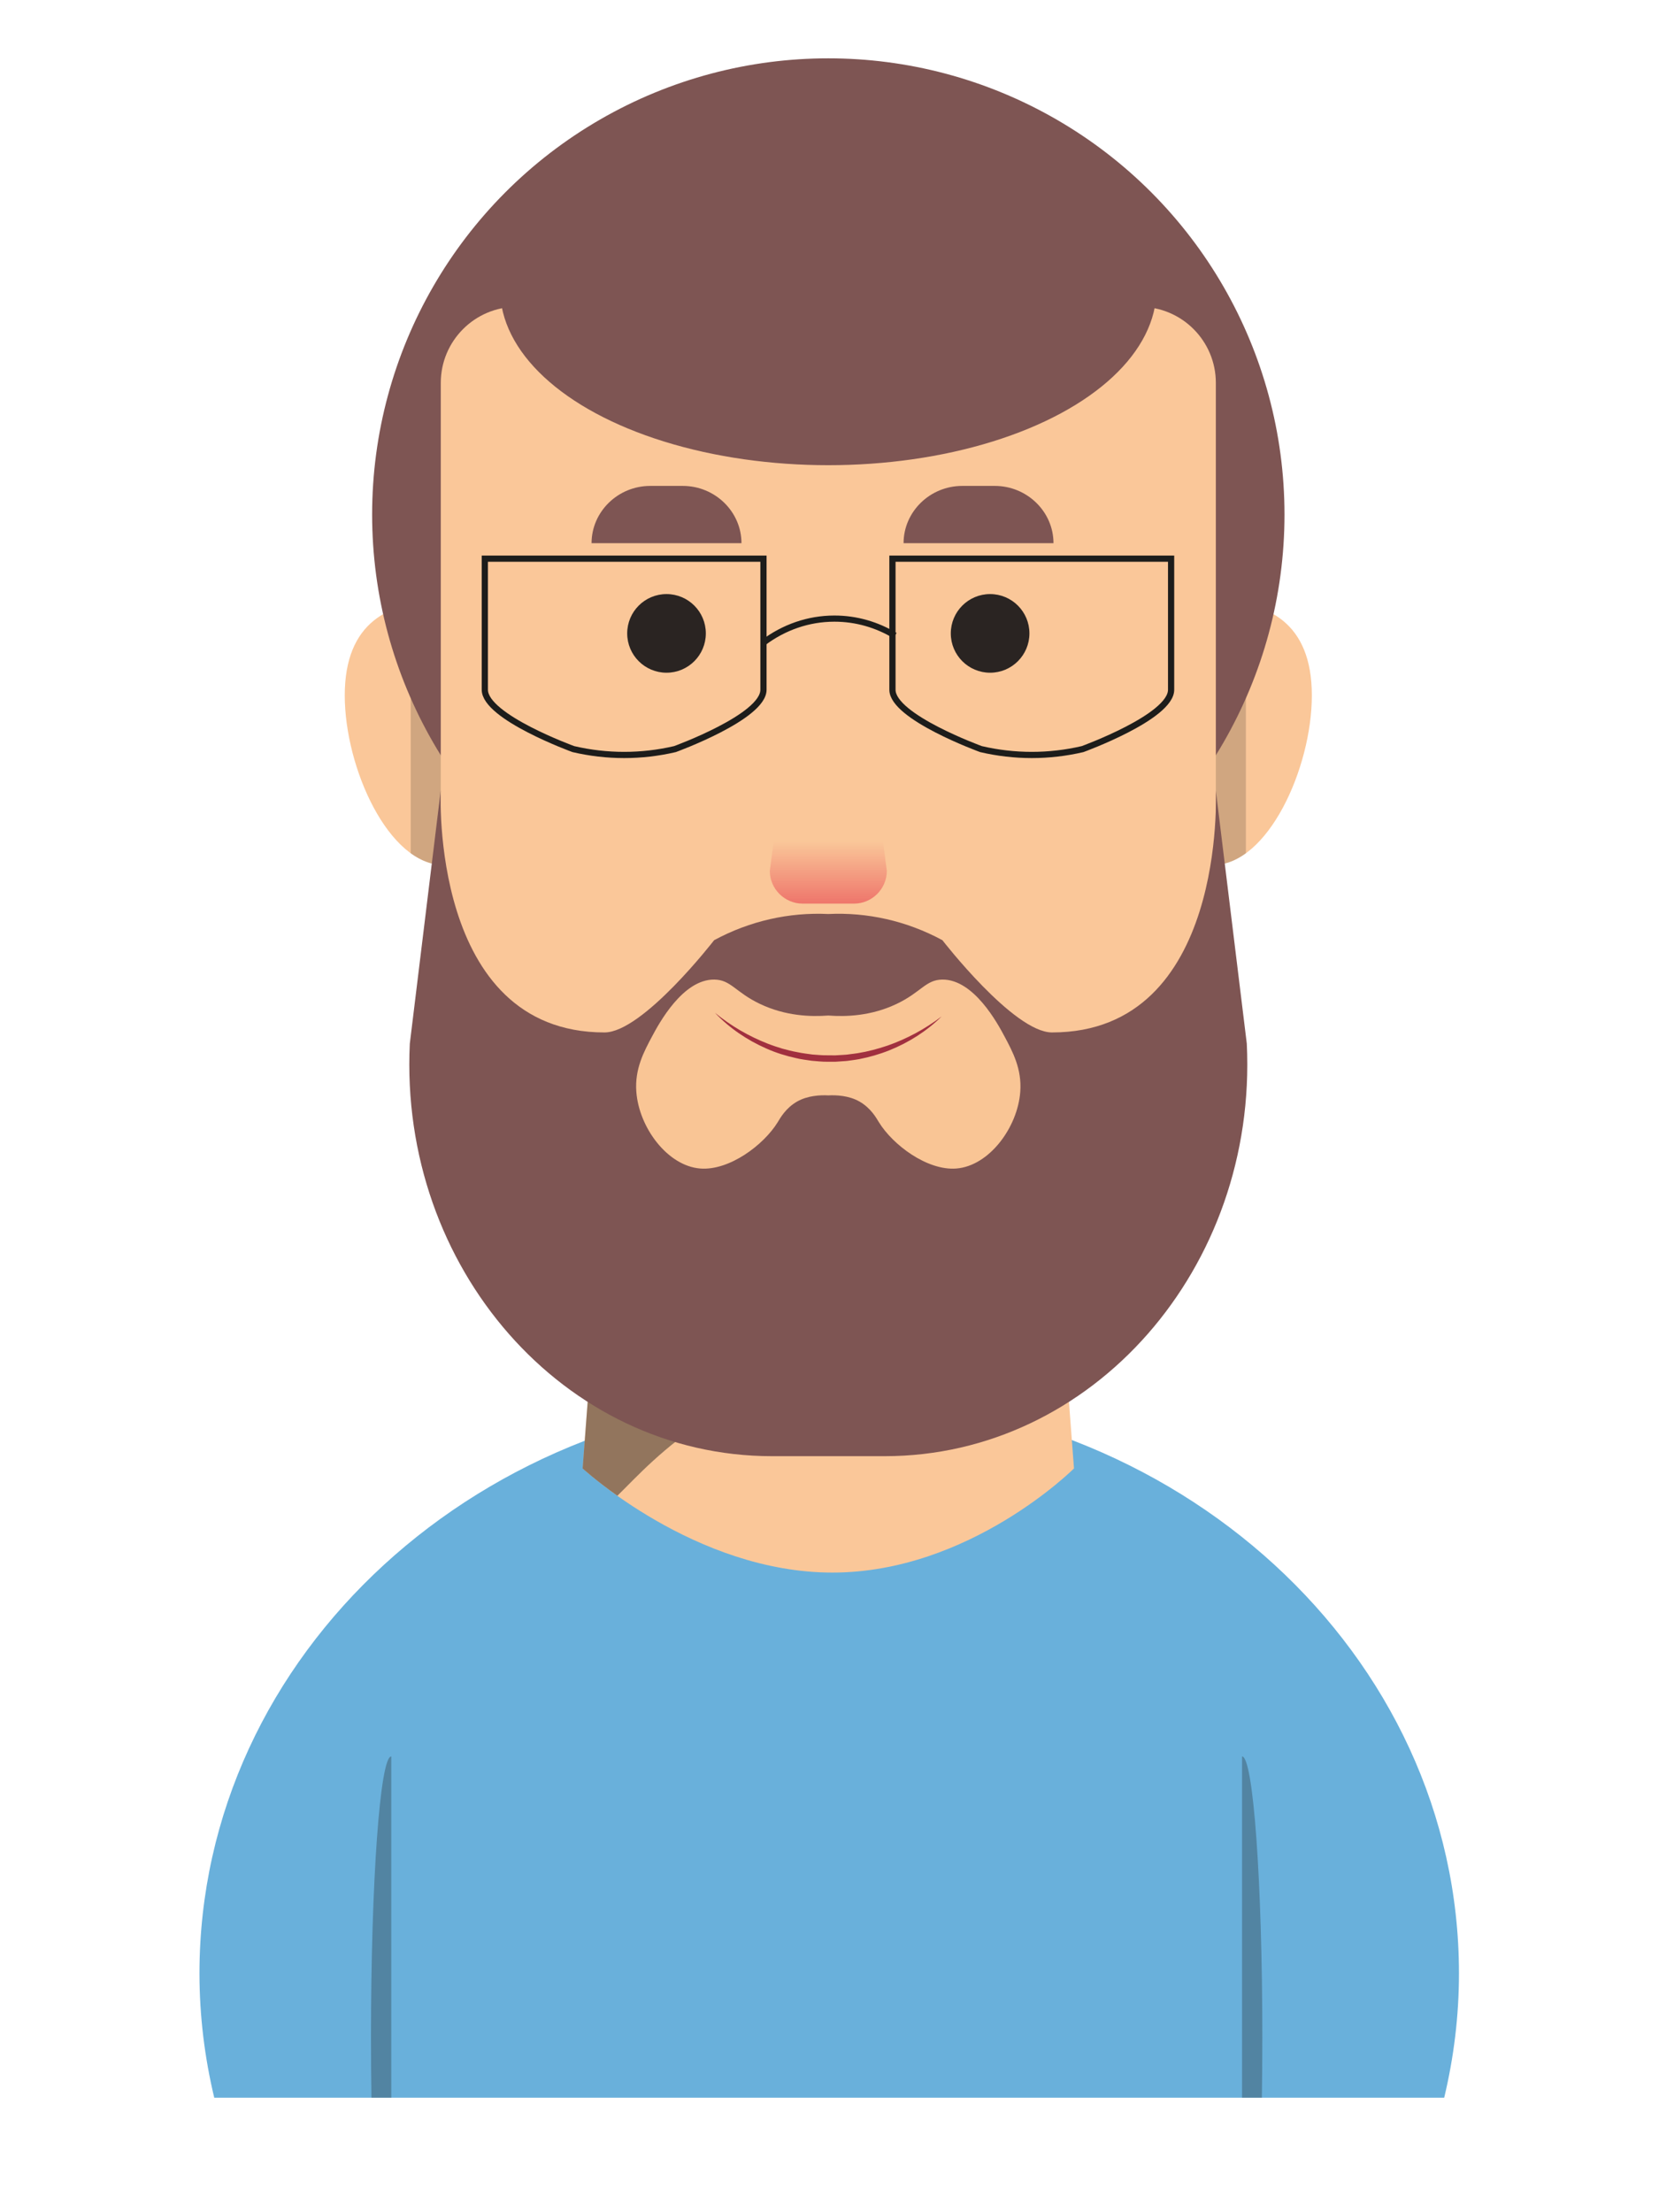
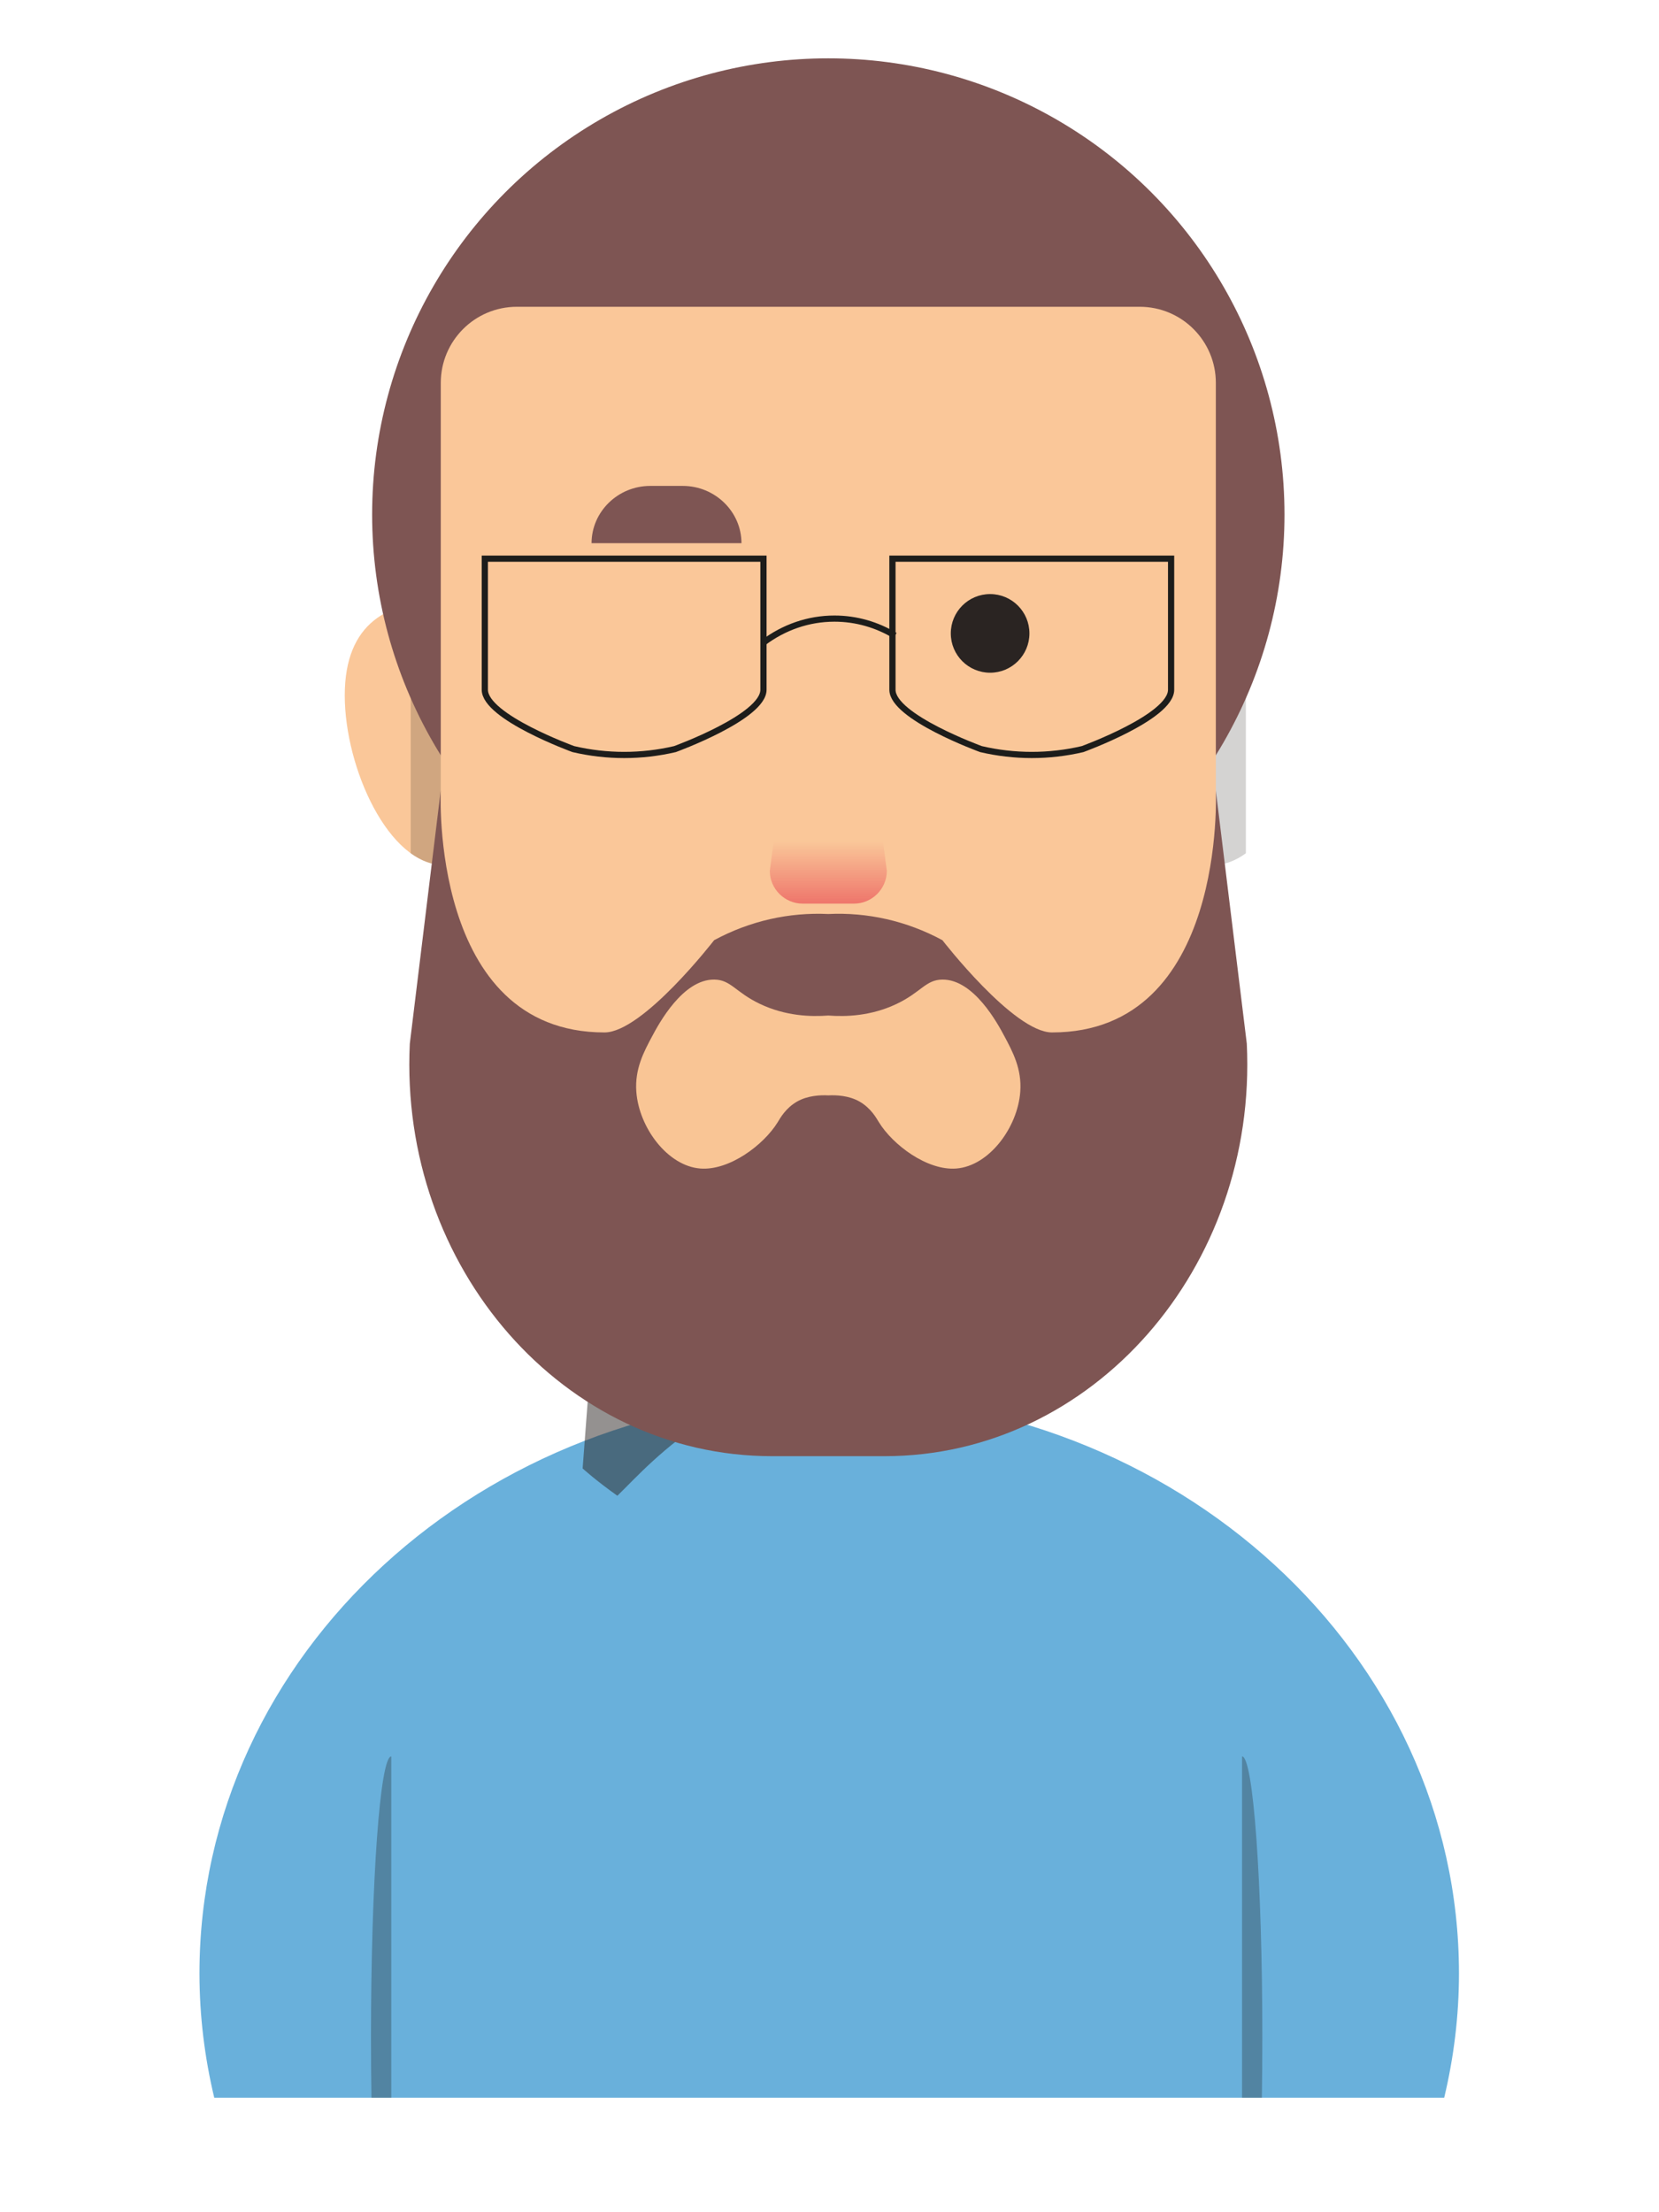
<svg xmlns="http://www.w3.org/2000/svg" version="1.1" id="Calque_1" x="0px" y="0px" viewBox="0 0 768 1024" enable-background="new 0 0 768 1024" xml:space="preserve">
  <g>
    <path fill="#69B0DB" d="M668.56,971c4.43-18.54,6.84-37.78,6.84-57.55C675.4,765.75,544.88,646,383.87,646   S92.34,765.75,92.34,913.45c0,19.76,2.41,39,6.84,57.55H668.56z" />
    <path opacity="0.3" fill="#1D1D1B" d="M181.13,813.02c-5.19,0-9.39,58.2-9.39,130c0,9.61,0.08,18.96,0.22,27.97h9.17V813.02z" />
    <path opacity="0.3" fill="#1D1D1B" d="M574.98,813.02c5.19,0,9.39,58.2,9.39,130c0,9.61-0.08,18.96-0.22,27.97h-9.17V813.02z" />
  </g>
  <g>
-     <path fill="#FAC799" d="M482.69,487.87H284.21l-14.5,191.85c0,0,52,48.2,115.63,48.2s111.84-48.2,111.84-48.2L482.69,487.87z" />
    <g>
      <path opacity="0.5" fill="#2A2422" d="M485.69,527.56c-43.69-35.85-143.03-47.79-203.47-13.32l-12.5,165.48    c0,0,5.93,5.45,16.08,12.64c9.05-8.85,20.93-22.26,42.22-35.94c68.25-43.84,133.35-25.98,163.75-48.45L485.69,527.56z" />
    </g>
  </g>
-   <path fill="#FAC799" d="M561.59,278.05c25.24,0,45.7,10.05,45.7,43.84s-20.46,78.51-45.7,78.51V278.05z" />
+   <path fill="#FAC799" d="M561.59,278.05s-20.46,78.51-45.7,78.51V278.05z" />
  <g>
    <path opacity="0.2" fill="#2A2422" d="M576.75,279.51c-4.7-1-9.74-1.47-15-1.47v122.35c5.26,0,10.29-2.03,15-5.41V279.51z" />
  </g>
  <path fill="#FAC799" d="M205.3,278.05c-25.24,0-45.7,10.05-45.7,43.84s20.46,78.51,45.7,78.51V278.05z" />
  <g>
    <path opacity="0.2" fill="#2A2422" d="M190.14,279.51c4.7-1,9.74-1.47,15-1.47v122.35c-5.26,0-10.29-2.03-15-5.41V279.51z" />
  </g>
  <circle fill="#7E5553" cx="383.45" cy="238.18" r="211.18" />
  <path fill="#FAC799" d="M527.6,142H239.29c-19.47,0-35.24,15.78-35.24,35.24v378.29h358.8V177.24  C562.85,157.78,547.07,142,527.6,142z" />
  <path fill="#7E5553" d="M577.18,483.1l-14.34-117.18c0,0,5.21,111.98-75.83,111.98c-17.74,0-50.74-42.7-50.74-42.7  c-16.63-8.99-34.83-12.98-52.84-12.12c-18.01-0.85-36.2,3.13-52.84,12.12c0,0-33,42.7-50.74,42.7  c-81.04,0-75.83-111.98-75.83-111.98L189.71,483.1c-5,103.81,71.5,190.94,167.64,190.94h0h52.2h0  C505.69,674.04,582.19,586.91,577.18,483.1z" />
  <linearGradient id="SVGID_1_" gradientUnits="userSpaceOnUse" x1="383.448" y1="389.472" x2="383.448" y2="443.637">
    <stop offset="0" style="stop-color:#E42D42;stop-opacity:0" />
    <stop offset="1" style="stop-color:#E42D42" />
  </linearGradient>
  <path fill="url(#SVGID_1_)" d="M366.55,325.44l-10.18,77.65c0,8.34,6.83,15.17,15.17,15.17h23.83c8.34,0,15.17-6.83,15.17-15.17  l-10.18-77.65" />
-   <circle fill="#2A2422" cx="308.55" cy="293.19" r="18.2" />
  <circle fill="#2A2422" cx="458.35" cy="293.19" r="18.2" />
  <path fill="#7E5553" d="M316.07,224.92h-15.04c-14.95,0-27.18,11.93-27.18,26.52v0c4.63,0,69.4,0,69.4,0v0  C343.25,236.85,331.02,224.92,316.07,224.92z" />
-   <path fill="#7E5553" d="M460.51,224.92h-15.04c-14.95,0-27.18,11.93-27.18,26.52v0c4.63,0,69.4,0,69.4,0v0  C487.69,236.85,475.46,224.92,460.51,224.92z" />
  <path fill="#F9C595" d="M464.98,479.67c-3.02-5.66-14.11-26.42-28.78-26.24c-7.69,0.1-9.77,5.87-21.16,11.28  c-11.85,5.63-23.51,5.98-31.6,5.36c-8.09,0.62-19.74,0.27-31.6-5.36c-11.39-5.41-13.46-11.19-21.16-11.28  c-14.66-0.18-25.76,20.58-28.78,26.24c-3.9,7.29-8.1,15.17-7.33,25.67c1.21,16.56,14.42,34.37,29.62,35.55  c13.49,1.04,29.39-10.96,35.83-21.44c1.23-2.01,3.72-6.57,9.03-9.59c4.86-2.76,10.81-3.03,14.39-2.82  c3.58-0.21,9.53,0.06,14.39,2.82c5.31,3.02,7.8,7.59,9.03,9.59c6.43,10.48,22.34,22.48,35.83,21.44  c15.2-1.17,28.41-18.99,29.62-35.55C473.08,494.84,468.87,486.96,464.98,479.67z" />
  <g>
-     <path fill="#A1303F" d="M330.97,468.8c7.43,6.09,15.75,10.92,24.56,14.34c1.11,0.4,2.21,0.84,3.33,1.2l3.37,1.07   c2.28,0.6,4.55,1.23,6.88,1.62c2.3,0.51,4.64,0.75,6.97,1.09c2.35,0.14,4.69,0.43,7.04,0.36c1.18,0,2.35,0.05,3.53,0.03l3.52-0.21   c0.59-0.04,1.18-0.05,1.76-0.12l1.75-0.23c1.16-0.16,2.34-0.27,3.5-0.47c4.65-0.74,9.21-1.99,13.69-3.49   c8.93-3.12,17.39-7.69,25.04-13.5c-6.84,6.77-15.19,12.07-24.22,15.69c-4.52,1.81-9.23,3.16-14.02,4.09   c-1.2,0.25-2.42,0.36-3.62,0.55l-1.82,0.25c-0.61,0.08-1.22,0.09-1.83,0.14l-3.66,0.25c-1.22,0.03-2.44,0-3.67,0   c-2.45,0.05-4.88-0.28-7.32-0.45c-2.41-0.38-4.85-0.62-7.23-1.22c-4.77-1.05-9.46-2.5-13.9-4.51   C345.75,481.38,337.57,475.81,330.97,468.8z" />
-   </g>
-   <ellipse fill="#7E5553" cx="383.45" cy="133.69" rx="151.97" ry="81.64" />
+     </g>
  <g>
    <path fill="none" stroke="#1D1D1B" stroke-width="2.875" stroke-linecap="round" stroke-miterlimit="10" d="M312.45,346.75   c-15.5,3.62-31.52,3.62-47.02,0c0,0-40.99-14.89-40.99-27.47v-37.89V258.6h128.99v22.79v37.89   C353.43,331.86,312.45,346.75,312.45,346.75z" />
    <path fill="none" stroke="#1D1D1B" stroke-width="2.875" stroke-linecap="round" stroke-miterlimit="10" d="M454.13,346.75   c15.5,3.62,31.52,3.62,47.02,0c0,0,40.99-14.89,40.99-27.47v-37.89V258.6H413.14v22.79v37.89   C413.14,331.86,454.13,346.75,454.13,346.75z" />
    <path fill="none" stroke="#1D1D1B" stroke-width="2.851" stroke-miterlimit="10" d="M353.43,297.45   c9.38-7.02,20.69-11.11,32.86-11.11c10.14,0,19.69,2.85,28.02,7.85" />
  </g>
</svg>